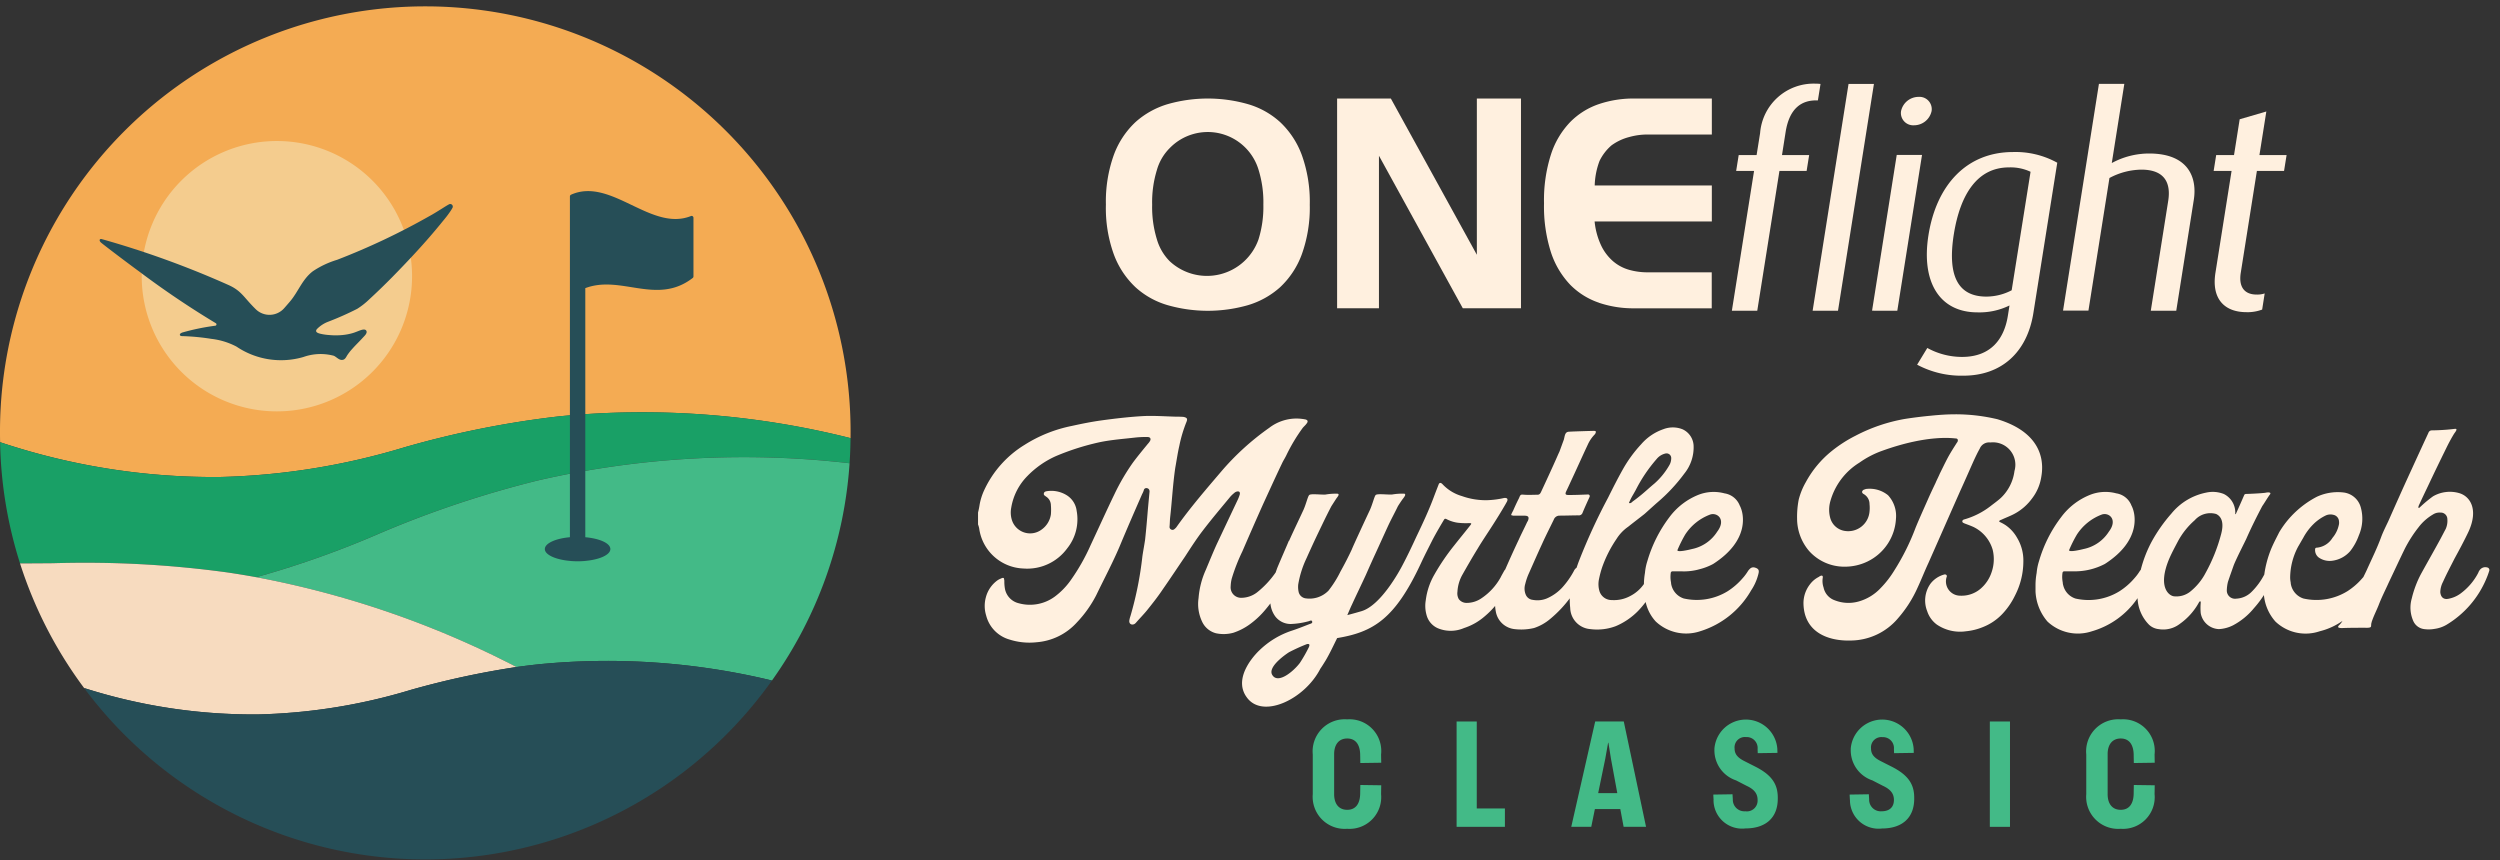
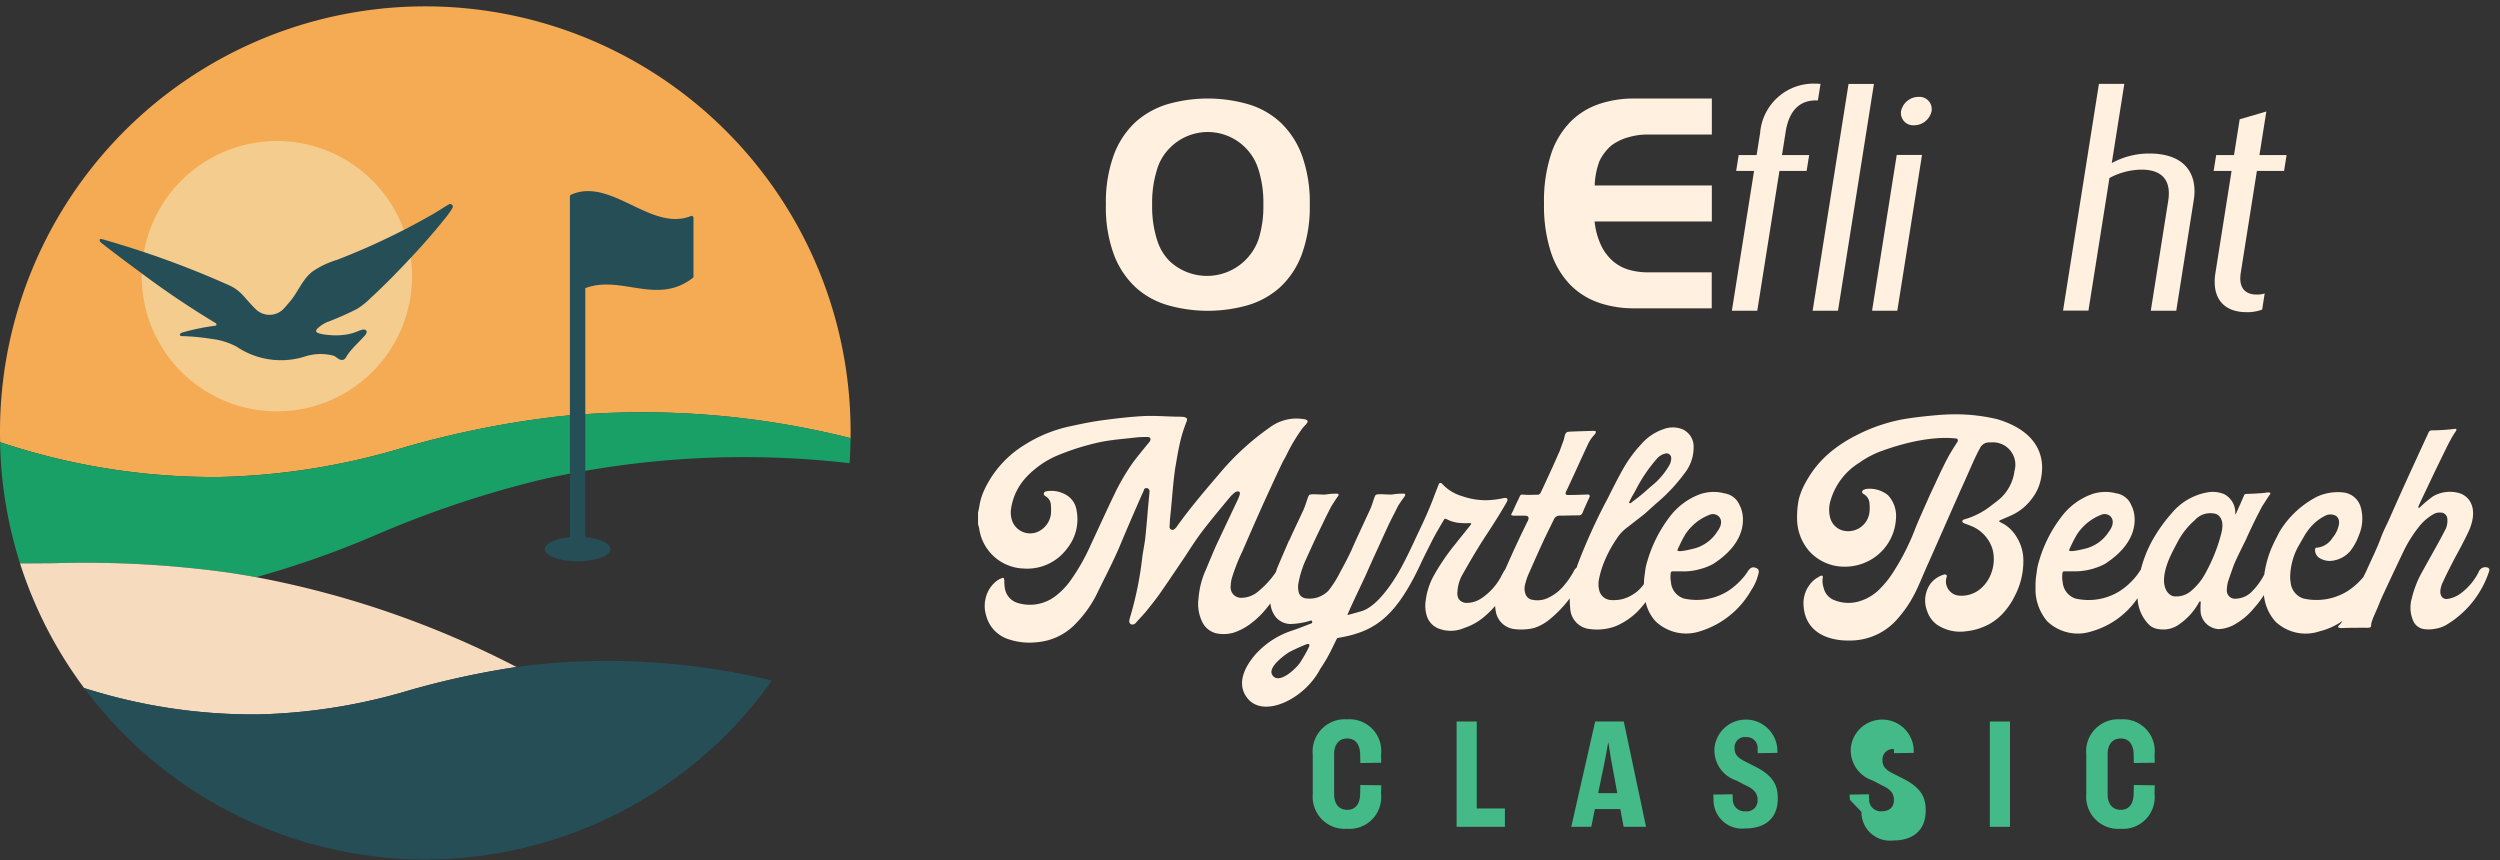
<svg xmlns="http://www.w3.org/2000/svg" width="220.938" height="76" viewBox="0 0 220.938 76">
  <rect x="0" y="0" width="220.938" height="76" fill="#333333" stroke="none" />
  <defs>
    <clipPath id="clip-mbc-oneflight-logo-footer">
      <rect width="220.938" height="76" />
    </clipPath>
  </defs>
  <g id="mbc-oneflight-logo-footer" clip-path="url(#clip-mbc-oneflight-logo-footer)">
    <g id="Group_195" data-name="Group 195" transform="translate(0 1)">
      <g id="Group_189" data-name="Group 189" transform="translate(116.016 62.576)">
        <path id="Path_1509" data-name="Path 1509" d="M182.476,105.384v-3.511a2.836,2.836,0,0,1,3.045-3.1,2.8,2.8,0,0,1,2.992,3.1l.013.732-1.848.027-.013-.785c-.027-.825-.386-1.383-1.144-1.383s-1.156.558-1.156,1.383v3.537c0,.838.4,1.383,1.156,1.383s1.117-.545,1.144-1.383l.013-.811,1.848.026-.013.785a2.8,2.8,0,0,1-2.992,3.059,2.831,2.831,0,0,1-3.045-3.059" transform="translate(-182.476 -98.775)" fill="#43ba87" />
        <path id="Path_1510" data-name="Path 1510" d="M204.251,99.068v7.686h2.487v1.623h-4.269V99.068Z" transform="translate(-189.758 -98.882)" fill="#43ba87" />
        <path id="Path_1511" data-name="Path 1511" d="M223.034,108.377l-.292-1.569h-2.247l-.32,1.569h-1.768l2.115-9.309h2.526l1.968,9.309Zm-2.248-2.979h1.689l-.558-3.032-.226-1.423h-.027l-.252,1.423Z" transform="translate(-195.563 -98.882)" fill="#43ba87" />
        <path id="Path_1512" data-name="Path 1512" d="M238.175,105.9l-.027-.465,1.7-.027.027.439a1.023,1.023,0,0,0,1.1,1.064.951.951,0,0,0,1.09-1c0-.545-.279-.931-.971-1.25l-.931-.479a2.8,2.8,0,0,1-1.914-2.726v-.079a2.788,2.788,0,0,1,5.558-.013l.013.386-1.742.026-.013-.359a.968.968,0,0,0-1.024-1.064.914.914,0,0,0-1.01,1c0,.519.279.837.931,1.156l.971.492c1.383.718,1.915,1.516,1.915,2.7v.093c0,1.769-1.157,2.632-2.846,2.632a2.524,2.524,0,0,1-2.832-2.526" transform="translate(-202.753 -98.79)" fill="#43ba87" />
-         <path id="Path_1513" data-name="Path 1513" d="M257.124,105.9l-.027-.465,1.7-.027.027.439a1.023,1.023,0,0,0,1.1,1.064c.705,0,1.09-.372,1.09-1,0-.545-.279-.931-.971-1.25l-.931-.479a2.8,2.8,0,0,1-1.914-2.726v-.079a2.788,2.788,0,0,1,5.558-.013l.013.386-1.742.026-.013-.359A.968.968,0,0,0,260,100.359a.914.914,0,0,0-1.01,1c0,.519.28.837.931,1.156l.971.492c1.383.718,1.915,1.516,1.915,2.7v.093c0,1.769-1.157,2.632-2.846,2.632a2.524,2.524,0,0,1-2.832-2.526" transform="translate(-209.654 -98.79)" fill="#43ba87" />
+         <path id="Path_1513" data-name="Path 1513" d="M257.124,105.9l-.027-.465,1.7-.027.027.439a1.023,1.023,0,0,0,1.1,1.064c.705,0,1.09-.372,1.09-1,0-.545-.279-.931-.971-1.25l-.931-.479a2.8,2.8,0,0,1-1.914-2.726v-.079a2.788,2.788,0,0,1,5.558-.013l.013.386-1.742.026-.013-.359a.914.914,0,0,0-1.01,1c0,.519.28.837.931,1.156l.971.492c1.383.718,1.915,1.516,1.915,2.7v.093c0,1.769-1.157,2.632-2.846,2.632a2.524,2.524,0,0,1-2.832-2.526" transform="translate(-209.654 -98.79)" fill="#43ba87" />
        <rect id="Rectangle_2508" data-name="Rectangle 2508" width="1.781" height="9.309" transform="translate(59.836 0.186)" fill="#43ba87" />
        <path id="Path_1514" data-name="Path 1514" d="M289.994,105.384v-3.511a2.836,2.836,0,0,1,3.045-3.1,2.8,2.8,0,0,1,2.992,3.1l.013.732-1.848.027-.013-.785c-.027-.825-.385-1.383-1.144-1.383s-1.156.558-1.156,1.383v3.537c0,.838.4,1.383,1.156,1.383s1.117-.545,1.144-1.383l.013-.811,1.848.026-.013.785a2.8,2.8,0,0,1-2.992,3.059,2.831,2.831,0,0,1-3.045-3.059" transform="translate(-221.636 -98.775)" fill="#43ba87" />
      </g>
      <g id="Group_188" data-name="Group 188" transform="translate(86.41 6.392)">
        <path id="Path_1515" data-name="Path 1515" d="M204.57,69.979c-.264-.048-.381.048-.577.29a4.135,4.135,0,0,1-.477.646,6.017,6.017,0,0,1-1.321,1.153,5.21,5.21,0,0,1-3.89.65,1.646,1.646,0,0,1-1.079-1.127,1.18,1.18,0,0,1-.048-.29,2.4,2.4,0,0,1-.048-.407,2.9,2.9,0,0,1,.022-.434.16.16,0,0,1,.169-.143h.745a5,5,0,0,0,1.655-.191,5.12,5.12,0,0,0,1.178-.458c3.289-2.111,2.712-4.511,2.352-5.161a1.717,1.717,0,0,0-1.347-1.079,3.7,3.7,0,0,0-2.279.118,5.942,5.942,0,0,0-2.595,1.993A11.929,11.929,0,0,0,195.09,69.4a4.818,4.818,0,0,0-.216,1.057,6.106,6.106,0,0,0-.092.984,3.322,3.322,0,0,1-1.207,1.057,3,3,0,0,1-1.63.359,1.123,1.123,0,0,1-1.1-.814,2.191,2.191,0,0,1-.048-.962,8.846,8.846,0,0,1,.286-1.1,10.772,10.772,0,0,1,1.273-2.518,3.723,3.723,0,0,1,1.031-1.083c.481-.385.962-.745,1.443-1.127.381-.338.741-.671,1.127-1.009a15.12,15.12,0,0,0,2.4-2.569,3.692,3.692,0,0,0,.815-2.474,1.671,1.671,0,0,0-.984-1.439,2.317,2.317,0,0,0-1.7,0,4.538,4.538,0,0,0-1.945,1.322,11.622,11.622,0,0,0-1.656,2.279c-.458.819-.866,1.633-1.273,2.448a52.087,52.087,0,0,0-2.544,5.523c-.088.221-.165.441-.238.664a.7.7,0,0,0-.242.294,7.288,7.288,0,0,1-1.057,1.49,4.05,4.05,0,0,1-1.343.937,2.181,2.181,0,0,1-1.226.121.747.747,0,0,1-.624-.459,1.381,1.381,0,0,1-.048-.936,5.348,5.348,0,0,1,.264-.814c.408-.914.815-1.85,1.248-2.785.312-.694.671-1.391,1.009-2.089a.539.539,0,0,1,.481-.36c.576,0,1.127-.025,1.7-.025a.342.342,0,0,0,.36-.213c.143-.36.312-.723.481-1.105.048-.095.1-.216.143-.312a.147.147,0,0,0-.143-.216c-.554.022-1.13.047-1.7.047-.29,0-.338-.073-.216-.338.117-.238.238-.5.359-.767.529-1.127,1.031-2.257,1.56-3.384a3.1,3.1,0,0,1,.6-.867.422.422,0,0,0,.1-.238c-.025-.073-.147-.073-.168-.073-.169,0-1.824.048-2.184.073-.385,0-.385.334-.481.7-.121.334-.36.984-.385,1.053-.07.147-.144.312-.217.481-.455,1.031-.936,2.066-1.417,3.1-.07.143-.143.238-.312.238-.382,0-.742.025-1.127,0-.36-.022-.36-.048-.5.29-.194.381-.363.745-.528,1.127a3.043,3.043,0,0,0-.147.29s-.069.118.074.118a.286.286,0,0,0,.143.025h.936c.338,0,.433.121.312.433a.476.476,0,0,1-.069.118c-.242.529-.507,1.035-.745,1.563-.415.874-.811,1.751-1.2,2.643a.694.694,0,0,0-.092.117c-.1.191-.216.381-.312.577a5.279,5.279,0,0,1-1.659,1.823,2.326,2.326,0,0,1-1.369.434.854.854,0,0,1-.671-.338,1.028,1.028,0,0,1-.118-.65,3.433,3.433,0,0,1,.455-1.534c.433-.767.863-1.512,1.321-2.257.429-.72.91-1.417,1.366-2.136.385-.6.771-1.226,1.13-1.85.022-.048.069-.121.095-.169.217-.429-.264-.334-.264-.334a7.629,7.629,0,0,1-1.49.191,6.248,6.248,0,0,1-2.206-.36,3.8,3.8,0,0,1-1.706-1.031c-.217-.242-.312-.1-.36-.025a.1.1,0,0,1-.022.073c-.121.312-.243.624-.36.936-.459,1.248-1.01,2.426-1.586,3.627-.385.84-.793,1.7-1.226,2.518-.286.554-1.934,3.578-3.637,4.073-.451.132-.862.246-1.244.345.2-.463.363-.841.392-.888.382-.841.863-1.824,1.248-2.665.286-.65.576-1.3.862-1.919.169-.364.94-2.066,1.153-2.522.264-.554.554-1.083.818-1.633,0,0,.334-.528.455-.671.1-.143.29-.359.121-.433a5.212,5.212,0,0,0-1.1.074c-.455.022-1.3-.1-1.443.047-.117.121-.264.767-.5,1.3-.455.961-1.586,3.41-1.608,3.505-.312.671-.649,1.321-1.009,1.967a9.338,9.338,0,0,1-1.057,1.681,2.341,2.341,0,0,1-2.04.671.733.733,0,0,1-.6-.6,2.031,2.031,0,0,1-.025-.65,8.772,8.772,0,0,1,.745-2.326c.169-.385.338-.745.5-1.105.289-.624.576-1.226.866-1.824.264-.554.528-1.083.814-1.633,0,0,.338-.528.433-.671s.312-.359.144-.433a5.144,5.144,0,0,0-1.1.074c-.477.022-1.3-.1-1.439.047-.121.121-.265.767-.5,1.3-.411.888-.866,1.824-1.273,2.738h-.025c-.048.143-.767,1.776-1.031,2.422-.044.125-.088.246-.128.371a8.2,8.2,0,0,1-1.652,1.769,2.312,2.312,0,0,1-1.366.477.924.924,0,0,1-.961-1.031,3.053,3.053,0,0,1,.095-.671,16.284,16.284,0,0,1,.937-2.4c.6-1.39,1.2-2.76,1.823-4.154.554-1.2,1.105-2.422,1.681-3.623.121-.264.29-.506.408-.771a15.487,15.487,0,0,1,1.394-2.326c.1-.144.264-.264.36-.408.168-.195.121-.338-.121-.385a4.182,4.182,0,0,0-.767-.074,3.965,3.965,0,0,0-2.4.819,22.951,22.951,0,0,0-4.224,3.838c-1.369,1.608-2.764,3.219-3.986,4.948a1.039,1.039,0,0,1-.169.165.249.249,0,0,1-.313.026.244.244,0,0,1-.121-.238c.026-.264.026-.529.048-.771.169-1.486.242-2.976.459-4.44.118-.646.213-1.317.359-1.946a11.921,11.921,0,0,1,.624-2.088c.117-.286.069-.382-.242-.455-.217-.022-.455-.022-.671-.022-.984-.025-1.968-.1-2.929-.051-1.248.073-2.47.216-3.7.385-.866.121-1.7.29-2.569.481a12.289,12.289,0,0,0-4.2,1.681,9.248,9.248,0,0,0-3.575,4.033,5.216,5.216,0,0,0-.385,1.222,6.99,6.99,0,0,1-.144.719v1.057a1.9,1.9,0,0,1,.1.338,4.1,4.1,0,0,0,3.913,3.553,4.374,4.374,0,0,0,3.864-1.776,4.1,4.1,0,0,0,.84-3.314,1.9,1.9,0,0,0-.814-1.343,2.585,2.585,0,0,0-1.776-.407c-.143.022-.29.048-.312.216-.025.143.1.191.191.264a.911.911,0,0,1,.433.767,4.982,4.982,0,0,1,0,.815,2.007,2.007,0,0,1-.866,1.369,1.69,1.69,0,0,1-2.591-.91,2.229,2.229,0,0,1-.048-1.057,5.17,5.17,0,0,1,1.417-2.786,8.136,8.136,0,0,1,2.543-1.776,21.979,21.979,0,0,1,3.864-1.226c1.032-.213,2.067-.287,3.124-.408a8.346,8.346,0,0,1,1.1-.048c.242,0,.338.168.195.385a1.385,1.385,0,0,1-.169.217c-.433.528-.888,1.079-1.3,1.63a19.079,19.079,0,0,0-1.659,2.833c-.719,1.49-1.39,2.977-2.088,4.466a17.817,17.817,0,0,1-1.8,3.167,6.4,6.4,0,0,1-1.394,1.417,3.7,3.7,0,0,1-3.167.576,1.623,1.623,0,0,1-1.226-1.3,3.541,3.541,0,0,1-.048-.7c-.022-.069-.022-.19-.048-.216-.048-.048-.165-.022-.238.026a1.6,1.6,0,0,0-.29.142A2.671,2.671,0,0,0,136.63,72.6a2.876,2.876,0,0,0,.025,1.633,2.964,2.964,0,0,0,2.063,2.114,5.765,5.765,0,0,0,2.4.238,5.343,5.343,0,0,0,3.531-1.729,10.319,10.319,0,0,0,1.728-2.422c.694-1.442,1.439-2.833,2.063-4.3.649-1.563,1.321-3.1,1.993-4.635a1.925,1.925,0,0,0,.169-.408.229.229,0,0,1,.264-.121.257.257,0,0,1,.217.216.445.445,0,0,1,0,.169c-.048.528-.1,1.057-.147,1.586-.07.862-.144,1.728-.239,2.591-.073.5-.169.984-.238,1.464a30.775,30.775,0,0,1-1.057,5.281,1.966,1.966,0,0,0-.1.407c-.025.291.216.411.455.291a.763.763,0,0,0,.121-.1c.334-.386.672-.724.984-1.105.481-.6.958-1.2,1.391-1.849.671-.962,1.321-1.946,1.971-2.9.5-.771,1.006-1.56,1.56-2.283.767-1.005,1.56-1.942,2.352-2.9a2.541,2.541,0,0,1,.429-.433.547.547,0,0,1,.264-.143c.195-.026.265.048.242.238a3.449,3.449,0,0,1-.169.459q-.936,1.976-1.871,3.96c-.338.745-.65,1.512-.962,2.257a7.44,7.44,0,0,0-.645,2.5,3.631,3.631,0,0,0,.359,2.184,1.864,1.864,0,0,0,1.2.936,3.245,3.245,0,0,0,1.512-.048,5.3,5.3,0,0,0,1.417-.72,7.535,7.535,0,0,0,1.417-1.321c.151-.179.3-.367.444-.554A2.28,2.28,0,0,0,162.2,74.3a1.708,1.708,0,0,0,1.39.672,6.937,6.937,0,0,0,1.56-.243c.1-.022.265-.143.313.026.048.143-.118.191-.213.217-.554.216-1.083.429-1.612.6A7.472,7.472,0,0,0,160.8,77.3s-2.518,2.3-1.1,4.176c1.391,1.9,5.087.169,6.481-2.543.165-.238.312-.481.477-.745.374-.635.686-1.31,1.013-1.971,3.215-.532,5.123-1.71,7.4-6.6.353-.76.624-1.273.969-1.964.334-.668,1.02-1.806,1.02-1.806.121-.212.143-.212.36-.1a3,3,0,0,0,.9.275c1.043.125,1.376-.1,1.116.231-.551.7-.888,1.1-1.439,1.8a19.414,19.414,0,0,0-1.728,2.543,5.992,5.992,0,0,0-.767,2.283,2.942,2.942,0,0,0,.07,1.3,1.76,1.76,0,0,0,1.009,1.174,2.955,2.955,0,0,0,2.3-.022,5.2,5.2,0,0,0,1.824-1.031,7.344,7.344,0,0,0,.925-.924,3.8,3.8,0,0,0,.062.491,1.882,1.882,0,0,0,1.677,1.56,4.91,4.91,0,0,0,1.706-.1,4.281,4.281,0,0,0,1.439-.814,10.527,10.527,0,0,0,1.714-1.809,6.523,6.523,0,0,0,.04.848,1.924,1.924,0,0,0,1.776,1.872,4.663,4.663,0,0,0,2.257-.264,6.084,6.084,0,0,0,1.967-1.343,9.046,9.046,0,0,0,.668-.785,3.718,3.718,0,0,0,.892,1.721,3.925,3.925,0,0,0,3.916.863A7.854,7.854,0,0,0,204.258,72a4.489,4.489,0,0,0,.6-1.3c.121-.407.143-.6-.29-.719m-6.816-1.56a11.871,11.871,0,0,1,.672-1.343,4.5,4.5,0,0,1,2.209-1.776c.624-.216,1.439.434.624,1.513a3.459,3.459,0,0,1-2.235,1.534c-.191.052-1.39.338-1.27.074m-4.25-4.25a5.4,5.4,0,0,1,.264-.528c.1-.165.191-.334.286-.5A13.233,13.233,0,0,1,195.9,60.4a1.407,1.407,0,0,1,.814-.5.413.413,0,0,1,.481.408,1.242,1.242,0,0,1-.191.671,6.366,6.366,0,0,1-1.3,1.586c-.411.338-.793.7-1.2,1.031-.242.195-.481.385-.723.554-.165.191-.381.191-.286.022M165.175,77.015a13.154,13.154,0,0,1-.793,1.391c-.576.767-1.919,1.871-2.426,1.1-.525-.745,1.347-1.967,1.464-2.04a16.261,16.261,0,0,1,1.585-.719s.143-.026.191.022c.051.073,0,.195-.022.242" transform="translate(-135.91 -27.219)" fill="#fff0df" />
        <path id="Path_1516" data-name="Path 1516" d="M267.484,56.8a15.888,15.888,0,0,0-3.7-.432c-.7,0-1.416.048-2.136.12-.768.072-1.56.168-2.328.289a14.925,14.925,0,0,0-4.369,1.488,11.9,11.9,0,0,0-2.089,1.344,9.082,9.082,0,0,0-2.3,2.761,6.093,6.093,0,0,0-.624,1.536,8.035,8.035,0,0,0-.144,1.68,4.414,4.414,0,0,0,1.057,2.857,4.179,4.179,0,0,0,3.144,1.392,4.582,4.582,0,0,0,2.017-.456,4.462,4.462,0,0,0,2.521-3.793,2.689,2.689,0,0,0-.7-2.064,2.568,2.568,0,0,0-1.968-.552c-.048.024-.144.048-.193.071-.192.121-.168.289.024.385a1.018,1.018,0,0,1,.5.888,2.978,2.978,0,0,1,0,.648,1.893,1.893,0,0,1-2.257,1.7,1.578,1.578,0,0,1-1.2-1.08,2.753,2.753,0,0,1-.024-1.464,5.848,5.848,0,0,1,2.593-3.481,8.24,8.24,0,0,1,2.041-1.056c4.08-1.464,6.289-1.08,6.457-1.08s.24.12.168.288c0,.024-.024.048-.048.072-.288.456-.6.937-.84,1.392s-.456.912-.673,1.345c-.12.288-.264.552-.384.84-.24.5-.48,1.008-.7,1.513-.36.816-.72,1.608-1.056,2.424a20.448,20.448,0,0,1-1.872,3.769,8.72,8.72,0,0,1-1.225,1.584,4.227,4.227,0,0,1-1.92,1.176,3.315,3.315,0,0,1-2.137-.1,1.519,1.519,0,0,1-.984-1.128,1.779,1.779,0,0,1-.072-.865c.024-.168-.048-.216-.192-.168a.964.964,0,0,0-.168.1,2.227,2.227,0,0,0-.769.648,2.712,2.712,0,0,0-.576,1.657c.024,2.52,2.089,3.385,4.225,3.312a5.524,5.524,0,0,0,4.153-1.993,10.709,10.709,0,0,0,1.7-2.665c.336-.72.624-1.464.96-2.184.936-2.113,1.873-4.249,2.809-6.362.408-.888.792-1.776,1.2-2.689.168-.36.336-.72.528-1.056a.889.889,0,0,1,.936-.553,1.98,1.98,0,0,1,2.136,2.521,3.971,3.971,0,0,1-1.2,2.376c-.289.264-.624.5-.937.744a6.806,6.806,0,0,1-2.28,1.152c-.1.024-.193.072-.193.193.024.12.12.12.193.168.263.1.528.192.792.312a3.238,3.238,0,0,1,1.7,2.017,3.52,3.52,0,0,1-.1,1.993,3.249,3.249,0,0,1-.96,1.44,2.581,2.581,0,0,1-1.8.624,1.262,1.262,0,0,1-1.2-1.68c.024-.024,0-.12-.024-.144a.2.2,0,0,0-.192-.048,2.277,2.277,0,0,0-1.224.816,2.563,2.563,0,0,0-.288,2.424,2.387,2.387,0,0,0,.84,1.176,3.647,3.647,0,0,0,2.593.6,5.221,5.221,0,0,0,1.464-.36,4.756,4.756,0,0,0,1.728-1.152,6.4,6.4,0,0,0,1.129-1.633,6.605,6.605,0,0,0,.744-3,3.87,3.87,0,0,0-.552-2.113,3.327,3.327,0,0,0-1.033-1.129,3.962,3.962,0,0,0-.432-.24c-.048-.024-.288-.1.1-.24.408-.192.816-.336,1.2-.552a4.618,4.618,0,0,0,1.488-1.321,4.145,4.145,0,0,0,.816-1.92c.144-.816.5-3.769-3.913-5.089" transform="translate(-177.386 -27.146)" fill="#fff0df" />
        <path id="Path_1517" data-name="Path 1517" d="M322.87,70.639a.606.606,0,0,0-.694.264.681.681,0,0,0-.1.195,5.324,5.324,0,0,1-1.612,1.872,2.607,2.607,0,0,1-1.005.429c-.433.1-.7-.117-.745-.572a2.067,2.067,0,0,1,.238-.914c.312-.7.672-1.369,1.01-2.041.433-.793.862-1.586,1.247-2.4.914-1.993.121-3.145-.84-3.41a2.968,2.968,0,0,0-2.3.29,11.232,11.232,0,0,0-1.2,1.006c-.048.025-.095.025-.095-.048a.935.935,0,0,1,.095-.264c.265-.576.529-1.127.794-1.681.528-1.126,1.078-2.253,1.633-3.384.191-.385.385-.745.6-1.1.048-.1.29-.36.242-.455-.025-.074-.216-.026-.242-.026a18.514,18.514,0,0,1-1.919.121.312.312,0,0,0-.311.216c-.5,1.08-1.01,2.184-1.513,3.289-.7,1.512-1.369,3.024-2.04,4.536-.217.458-.433.888-.6,1.321-.364,1.009-.841,1.966-1.273,2.928-.1.228-.217.451-.323.675-.03.029-.055.062-.085.092a6,6,0,0,1-1.321,1.153,5.208,5.208,0,0,1-3.89.65,1.646,1.646,0,0,1-1.079-1.127,1.185,1.185,0,0,1-.048-.291,2.458,2.458,0,0,1-.048-.407,5.9,5.9,0,0,1,.719-2.785c.143-.239.287-.5.433-.746a5.073,5.073,0,0,1,.91-1.222,4.037,4.037,0,0,1,1.105-.771,1.018,1.018,0,0,1,.65-.048.619.619,0,0,1,.5.577.858.858,0,0,1-.025.359,2.591,2.591,0,0,1-.551,1.1,1.819,1.819,0,0,1-1.369.867c-.144,0-.169.07-.169.191a.826.826,0,0,0,.312.671,1.688,1.688,0,0,0,1.226.291,2.526,2.526,0,0,0,1.56-.841,4.865,4.865,0,0,0,.767-1.391,3.715,3.715,0,0,0,.168-2.5,1.8,1.8,0,0,0-1.534-1.3,4.39,4.39,0,0,0-2.352.385,8.407,8.407,0,0,0-2.811,2.375,8.885,8.885,0,0,0-.5.745c-.264.528-.55,1.057-.767,1.607a9.4,9.4,0,0,0-.558,2.139,6.094,6.094,0,0,1-1.123,1.534,2.04,2.04,0,0,1-1.347.6.727.727,0,0,1-.841-.767,3.459,3.459,0,0,1,.1-.719c.165-.5.334-.962.5-1.439.217-.576,1.01-2.114,1.127-2.378.433-.984.914-1.945,1.417-2.9.025,0,.528-.841.671-1.009.121-.169-.07-.217-.429-.143-.338.048-1.465.1-1.659.1-.165,0-.191.1-.191.1-.238.551-.481,1.1-.744,1.681-.022.022-.048,0-.048-.026a1.826,1.826,0,0,0-1.01-1.75,2.663,2.663,0,0,0-1.56-.121,5.3,5.3,0,0,0-3.071,1.85,13.763,13.763,0,0,0-1.7,2.4,10.916,10.916,0,0,0-1.01,2.58c-.022.025-.048.051-.073.084a4.172,4.172,0,0,1-.481.646,5.928,5.928,0,0,1-1.321,1.153,5.2,5.2,0,0,1-3.887.65A1.63,1.63,0,0,1,285.4,72.25a1.167,1.167,0,0,1-.052-.291,2.94,2.94,0,0,1-.047-.407,2.473,2.473,0,0,1,.025-.433.159.159,0,0,1,.169-.143h.741a5.711,5.711,0,0,0,2.833-.65c3.288-2.11,2.712-4.511,2.352-5.16a1.709,1.709,0,0,0-1.343-1.079,3.7,3.7,0,0,0-2.279.117A5.9,5.9,0,0,0,285.2,66.2a11.784,11.784,0,0,0-1.945,3.864,4.845,4.845,0,0,0-.213,1.057,6.062,6.062,0,0,0-.1,1.13v.5A4.368,4.368,0,0,0,284,75.417a3.919,3.919,0,0,0,3.912.863,7.333,7.333,0,0,0,4.048-2.929,3.532,3.532,0,0,0,1.02,2.352,1.469,1.469,0,0,0,.863.385,2.4,2.4,0,0,0,1.872-.481,5.6,5.6,0,0,0,1.68-1.9c.026-.022.048-.1.121-.069.026,0,.026.1.026.121a5.3,5.3,0,0,0,0,.91,1.7,1.7,0,0,0,1.607,1.416,3.125,3.125,0,0,0,1.247-.334,6.053,6.053,0,0,0,1.85-1.516,9.022,9.022,0,0,0,.881-1.16,4.113,4.113,0,0,0,1.013,2.338,3.873,3.873,0,0,0,3.916.863,6.008,6.008,0,0,0,2.011-.914,1.544,1.544,0,0,1-.283.364c-.146.143-.194.286.312.264.528-.025,1.607-.025,1.776-.025h.216s.408.025.477-.069c.052-.048.025-.144.052-.291v-.022c0-.026,0-.026.022-.048a.211.211,0,0,1,.025-.121c.165-.5.408-.961.6-1.443.264-.693.6-1.343.889-1.989.481-1.009.936-1.993,1.416-2.98a11.45,11.45,0,0,1,1.226-1.919,4.379,4.379,0,0,1,1.27-1.127,1.035,1.035,0,0,1,.65-.169.582.582,0,0,1,.624.576,1.767,1.767,0,0,1-.143.863c-.168.315-.338.65-.507.961-.55,1.01-1.127,2.019-1.68,3.024a9.143,9.143,0,0,0-.815,2.162,2.917,2.917,0,0,0,.121,1.967,1.213,1.213,0,0,0,.984.745,2.947,2.947,0,0,0,.936-.025,2.82,2.82,0,0,0,1.031-.36,8.621,8.621,0,0,0,3.531-4.1,6.523,6.523,0,0,0,.238-.65.227.227,0,0,0-.168-.312m-36.947-1.56a11.838,11.838,0,0,1,.675-1.343A4.513,4.513,0,0,1,288.8,65.96c.624-.217,1.442.433.624,1.512a3.45,3.45,0,0,1-2.232,1.534c-.191.051-1.391.338-1.273.073m13.421-1.369a14.911,14.911,0,0,1-1.369,3.41,5.2,5.2,0,0,1-1.391,1.68,1.974,1.974,0,0,1-1.395.386c-.381-.026-1.512-.723-.429-3.314.238-.551.529-1.079.793-1.586a6.692,6.692,0,0,1,1.464-1.824,1.842,1.842,0,0,1,1.894-.55c.793.381.528,1.438.433,1.8" transform="translate(-189.463 -27.879)" fill="#fff0df" />
        <path id="Path_1518" data-name="Path 1518" d="M171.032,17.462a7.59,7.59,0,0,0-1.918-2.906,7.2,7.2,0,0,0-2.863-1.59,12.918,12.918,0,0,0-7.05,0,7.434,7.434,0,0,0-2.863,1.59,7.542,7.542,0,0,0-1.918,2.906,12.194,12.194,0,0,0-.7,4.393,12.017,12.017,0,0,0,.7,4.393,7.6,7.6,0,0,0,1.918,2.906,7.2,7.2,0,0,0,2.863,1.59,12.918,12.918,0,0,0,7.05,0,7.424,7.424,0,0,0,2.863-1.59,7.527,7.527,0,0,0,1.918-2.906,12.193,12.193,0,0,0,.705-4.393,12.193,12.193,0,0,0-.705-4.393M167.215,24.9a4.828,4.828,0,0,1-7.867,1.943,4.538,4.538,0,0,1-1.127-1.943,9.656,9.656,0,0,1-.413-3.044,9.656,9.656,0,0,1,.413-3.044,4.456,4.456,0,0,1,1.127-1.943,4.688,4.688,0,0,1,7.875,1.943,9.655,9.655,0,0,1,.413,3.044,9.615,9.615,0,0,1-.422,3.044" transform="translate(-142.396 -11.16)" fill="#fff0df" />
-         <path id="Path_1519" data-name="Path 1519" d="M185.833,12.476H190.6l7.6,13.807V12.476h3.9V31.012h-5.141l-7.411-13.481V31.012H185.85V12.476Z" transform="translate(-154.093 -11.16)" fill="#fff0df" />
        <path id="Path_1520" data-name="Path 1520" d="M219.479,30.522a6.469,6.469,0,0,1-2.528-1.574,7.543,7.543,0,0,1-1.711-2.863,13.3,13.3,0,0,1-.619-4.342,13.256,13.256,0,0,1,.619-4.341,7.4,7.4,0,0,1,1.711-2.864,6.475,6.475,0,0,1,2.528-1.573,9.518,9.518,0,0,1,3.087-.49h6.886v3.181h-5.665a5.963,5.963,0,0,0-1.642.224,4.6,4.6,0,0,0-1.565.739A4.266,4.266,0,0,0,219.523,18a6.655,6.655,0,0,0-.422,2.158h10.351v3.181h-10.36a6.441,6.441,0,0,0,.594,2.158,4.267,4.267,0,0,0,1.057,1.376,3.758,3.758,0,0,0,1.392.739,5.969,5.969,0,0,0,1.642.223h5.666v3.181h-6.887a9.5,9.5,0,0,1-3.078-.49" transform="translate(-164.578 -11.16)" fill="#fff0df" />
        <path id="Path_1521" data-name="Path 1521" d="M244.938,18.118l-1.96,12.355h-2.244l1.961-12.355h-1.582l.224-1.4h1.582l.31-1.943a4.738,4.738,0,0,1,4.883-4.368,3.49,3.49,0,0,1,.456.026l-.233,1.453h-.163c-1.2,0-2.347.61-2.691,2.811l-.318,2.021h2.4l-.223,1.4Z" transform="translate(-174.089 -10.406)" fill="#fff0df" />
        <path id="Path_1522" data-name="Path 1522" d="M251.958,30.488l3.173-20.041h2.244L254.2,30.488Z" transform="translate(-178.176 -10.421)" fill="#fff0df" />
        <path id="Path_1523" data-name="Path 1523" d="M263.934,14.756a1.087,1.087,0,0,1-1.152-1.255,1.589,1.589,0,0,1,1.547-1.256,1.087,1.087,0,0,1,1.152,1.256,1.589,1.589,0,0,1-1.548,1.255M260.22,31.142,262.4,17.378h2.235l-2.184,13.765Z" transform="translate(-181.186 -11.076)" fill="#fff0df" />
-         <path id="Path_1524" data-name="Path 1524" d="M276.756,34.142c-.55,3.473-2.82,5.536-6.19,5.536a8.288,8.288,0,0,1-4.084-.971l.9-1.479a6.371,6.371,0,0,0,3.069.792c2.5,0,3.714-1.531,4.049-3.628l.146-.92a6.008,6.008,0,0,1-2.829.61c-3.319,0-4.995-2.631-4.333-6.818.7-4.419,3.361-7.351,7.471-7.351a7.627,7.627,0,0,1,3.912.945Zm-.249-12.484a4.163,4.163,0,0,0-1.909-.387c-2.76,0-4.3,2.322-4.875,5.924-.551,3.5.258,5.494,2.88,5.494a4.868,4.868,0,0,0,2.235-.559Z" transform="translate(-183.466 -13.869)" fill="#fff0df" />
        <path id="Path_1525" data-name="Path 1525" d="M294.521,30.483l1.539-9.707c.232-1.453-.2-2.76-2.373-2.76a6.123,6.123,0,0,0-2.82.739L289.01,30.474h-2.244l3.172-20.041h2.244l-1.109,7a6.908,6.908,0,0,1,3.3-.843c3.473,0,4.264,2.124,3.946,4.11l-1.548,9.784Z" transform="translate(-190.854 -10.416)" fill="#fff0df" />
        <path id="Path_1526" data-name="Path 1526" d="M310.6,32.011c-1.969,0-3.1-1.2-2.743-3.473l1.427-9.01H307.7l.223-1.4H309.5l.5-3.164,2.356-.688-.61,3.852h2.4l-.224,1.4h-2.4l-1.427,9.01c-.19,1.2.284,1.917,1.41,1.917a2.053,2.053,0,0,0,.705-.1l-.223,1.427a3.789,3.789,0,0,1-1.393.232" transform="translate(-198.478 -11.815)" fill="#fff0df" />
      </g>
      <g id="Group_187" data-name="Group 187" transform="translate(0 -0.224)">
        <path id="Path_714" data-name="Path 714" d="M19.423,41.379a61.111,61.111,0,0,0,16.32-2.624,84,84,0,0,1,13.724-2.741,75.268,75.268,0,0,1,25.7,1.933A37.586,37.586,0,1,0,0,37.586c0,.24.005.479.01.718a59.6,59.6,0,0,0,19.413,3.075" fill="#f4ab53" />
        <path id="Path_715" data-name="Path 715" d="M4.692,69.419a92.579,92.579,0,0,1,15.391.811q1.283.188,2.564.422A84.374,84.374,0,0,0,33.275,66.9a91.1,91.1,0,0,1,14.377-4.826,81.4,81.4,0,0,1,27.435-1.494q.075-1.1.085-2.219a75.285,75.285,0,0,0-25.7-1.931,84.045,84.045,0,0,0-13.724,2.741A61.08,61.08,0,0,1,19.428,61.8,59.61,59.61,0,0,1,.015,58.723,37.547,37.547,0,0,0,1.777,69.435c.97,0,1.938-.008,2.916-.016" transform="translate(-0.006 -20.42)" fill="#19a066" />
-         <path id="Path_716" data-name="Path 716" d="M60.621,80.633a61.972,61.972,0,0,1,20.572,1.44,37.386,37.386,0,0,0,6.86-19.2,81.4,81.4,0,0,0-27.435,1.494,91.11,91.11,0,0,0-14.376,4.826,84.558,84.558,0,0,1-10.628,3.75,83.3,83.3,0,0,1,23,7.938c.645-.09,1.31-.174,2-.246" transform="translate(-12.971 -22.708)" fill="#43ba87" />
        <path id="Path_717" data-name="Path 717" d="M23.657,78.295q-1.282-.234-2.563-.422A92.456,92.456,0,0,0,5.7,77.061c-.978.008-1.945.017-2.915.015q.48,1.5,1.08,2.949A37.557,37.557,0,0,0,8.449,88.09a49.128,49.128,0,0,0,15.389,2.331,50.485,50.485,0,0,0,13.485-2.169,75.725,75.725,0,0,1,9.338-2.019,83.293,83.293,0,0,0-23-7.938" transform="translate(-1.015 -28.062)" fill="#f7dbbf" />
        <path id="Path_718" data-name="Path 718" d="M51.908,90.935c-.694.072-1.359.156-2,.246A75.813,75.813,0,0,0,40.567,93.2a50.462,50.462,0,0,1-13.485,2.169,49.085,49.085,0,0,1-15.389-2.33,37.587,37.587,0,0,0,60.787-.663,61.972,61.972,0,0,0-20.572-1.44" transform="translate(-4.259 -33.01)" fill="#264e57" />
        <path id="Path_719" data-name="Path 719" d="M88.647,27.55c-3.532,1.411-7.063-3.461-10.594-1.888a.178.178,0,0,0-.1.148V55.932c-1.27.114-2.216.539-2.216,1.047s.962.94,2.248,1.05c.024,0,.047.006.072.008.186.015.379.022.576.022s.383-.007.567-.021c.028,0,.053-.006.081-.009,1.286-.11,2.247-.537,2.247-1.05s-.945-.932-2.215-1.046V33.921c3.164-1.2,6.328,1.549,9.493-.9a.172.172,0,0,0,.066-.135V27.7a.165.165,0,0,0-.23-.15" transform="translate(-27.587 -9.232)" fill="#264e57" />
        <path id="Path_720" data-name="Path 720" d="M43.592,30.329A11.946,11.946,0,1,1,31.647,18.383,11.945,11.945,0,0,1,43.592,30.329" transform="translate(-7.176 -6.696)" fill="#f4cc8e" />
        <path id="Path_721" data-name="Path 721" d="M45.032,27.477a.227.227,0,0,0-.307-.31c-.233.125-.457.275-.677.411-.352.217-.7.439-1.065.636a61.047,61.047,0,0,1-8.15,3.857,7.909,7.909,0,0,0-2.146,1.014c-.943.72-1.284,1.818-2.026,2.682-.167.195-.334.39-.507.584a1.731,1.731,0,0,1-2.507.085c-1.051-1.024-1.235-1.607-2.389-2.13a81.878,81.878,0,0,0-11.221-4.066.171.171,0,0,0-.142.008.114.114,0,0,0-.045.089c0,.1.079.176.154.238.486.4,2.731,2.089,3.361,2.542a78.545,78.545,0,0,0,6.751,4.555.12.12,0,0,1-.038.221,20.03,20.03,0,0,0-2.879.59.56.56,0,0,0-.206.1.143.143,0,0,0-.055.109.125.125,0,0,0,.08.1.363.363,0,0,0,.131.021,19.7,19.7,0,0,1,2.579.244,6.277,6.277,0,0,1,2.214.682,7.038,7.038,0,0,0,5.922.918,4.525,4.525,0,0,1,2.679-.107c.182.083.322.235.5.317a.465.465,0,0,0,.347.03c.185-.067.255-.26.354-.412a4.736,4.736,0,0,1,.427-.541c.305-.345.64-.661.947-1,.122-.137.392-.364.314-.576s-.385-.125-.537-.071c-.249.088-.49.2-.743.267a4.945,4.945,0,0,1-.855.155,6.138,6.138,0,0,1-1.154,0,5.012,5.012,0,0,1-.675-.09c-.144-.034-.547-.1-.481-.325a.344.344,0,0,1,.083-.13,2.759,2.759,0,0,1,.961-.627,26.713,26.713,0,0,0,2.583-1.146,6.521,6.521,0,0,0,1.066-.839q1.047-.966,2.047-1.981c1.481-1.513,2.938-3.066,4.275-4.71.242-.3.492-.586.712-.9.041-.059.2-.274.315-.487" transform="translate(-5.044 -9.885)" fill="#264e57" />
      </g>
    </g>
  </g>
</svg>